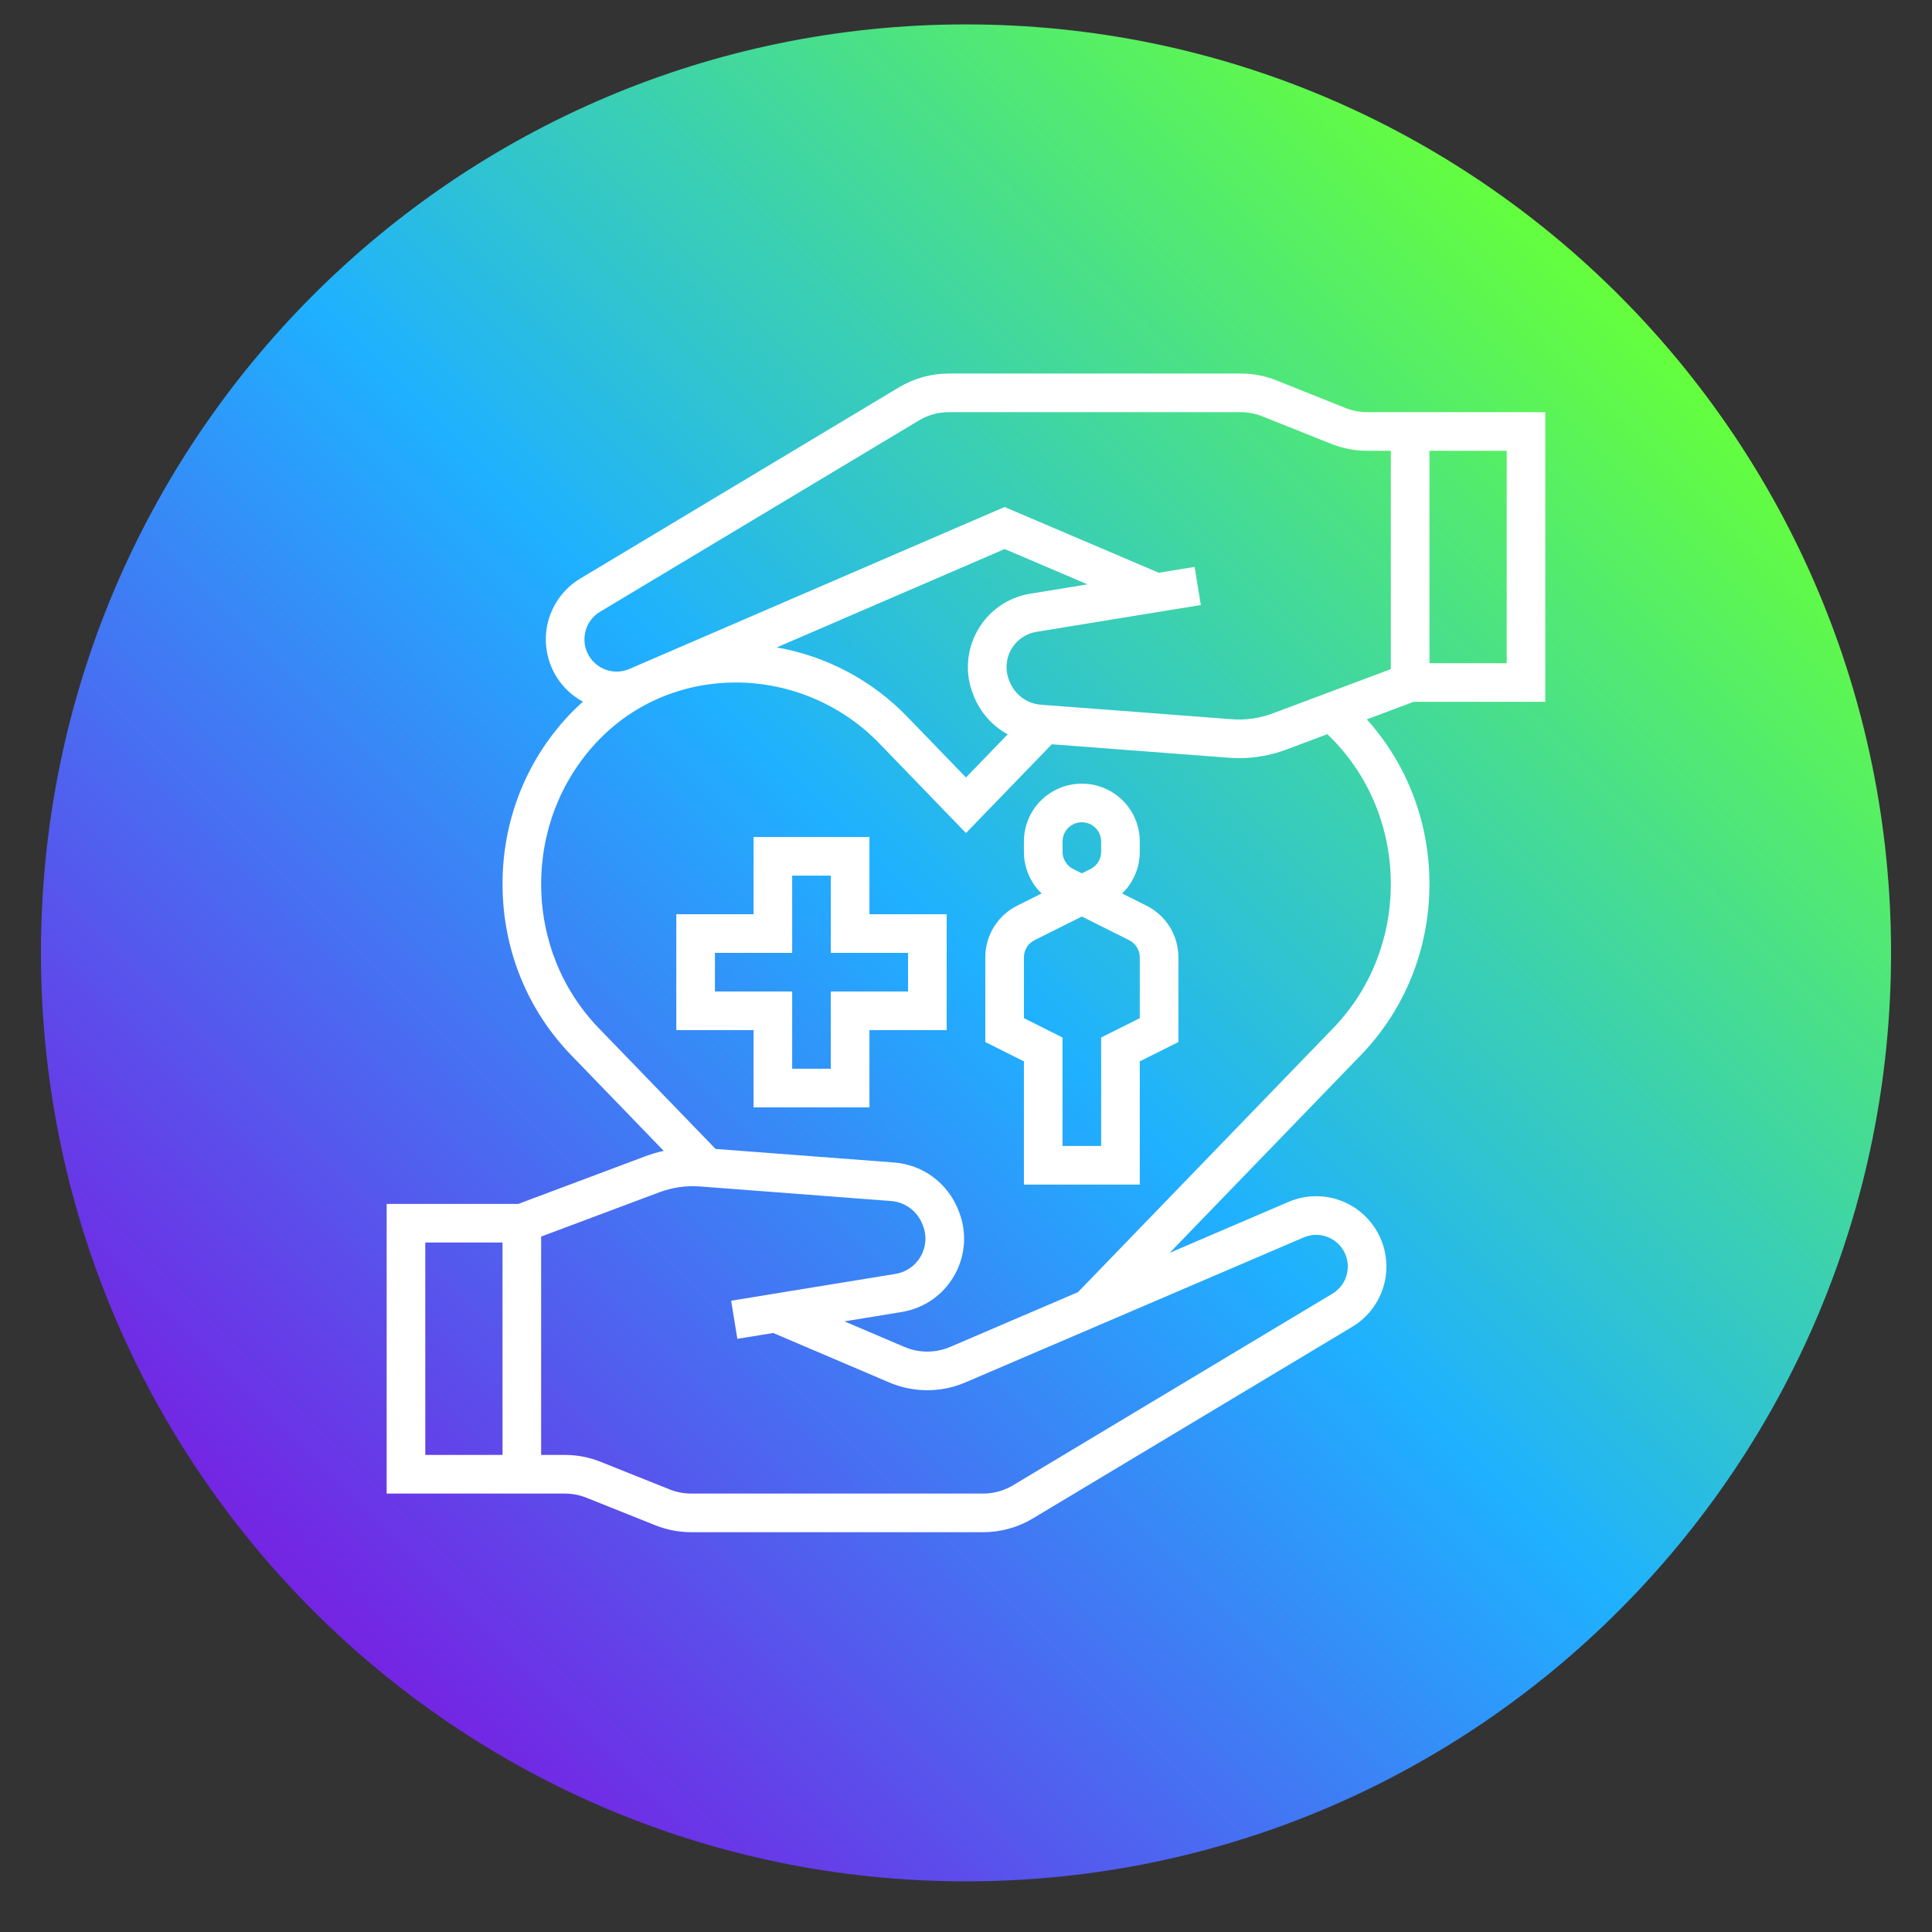
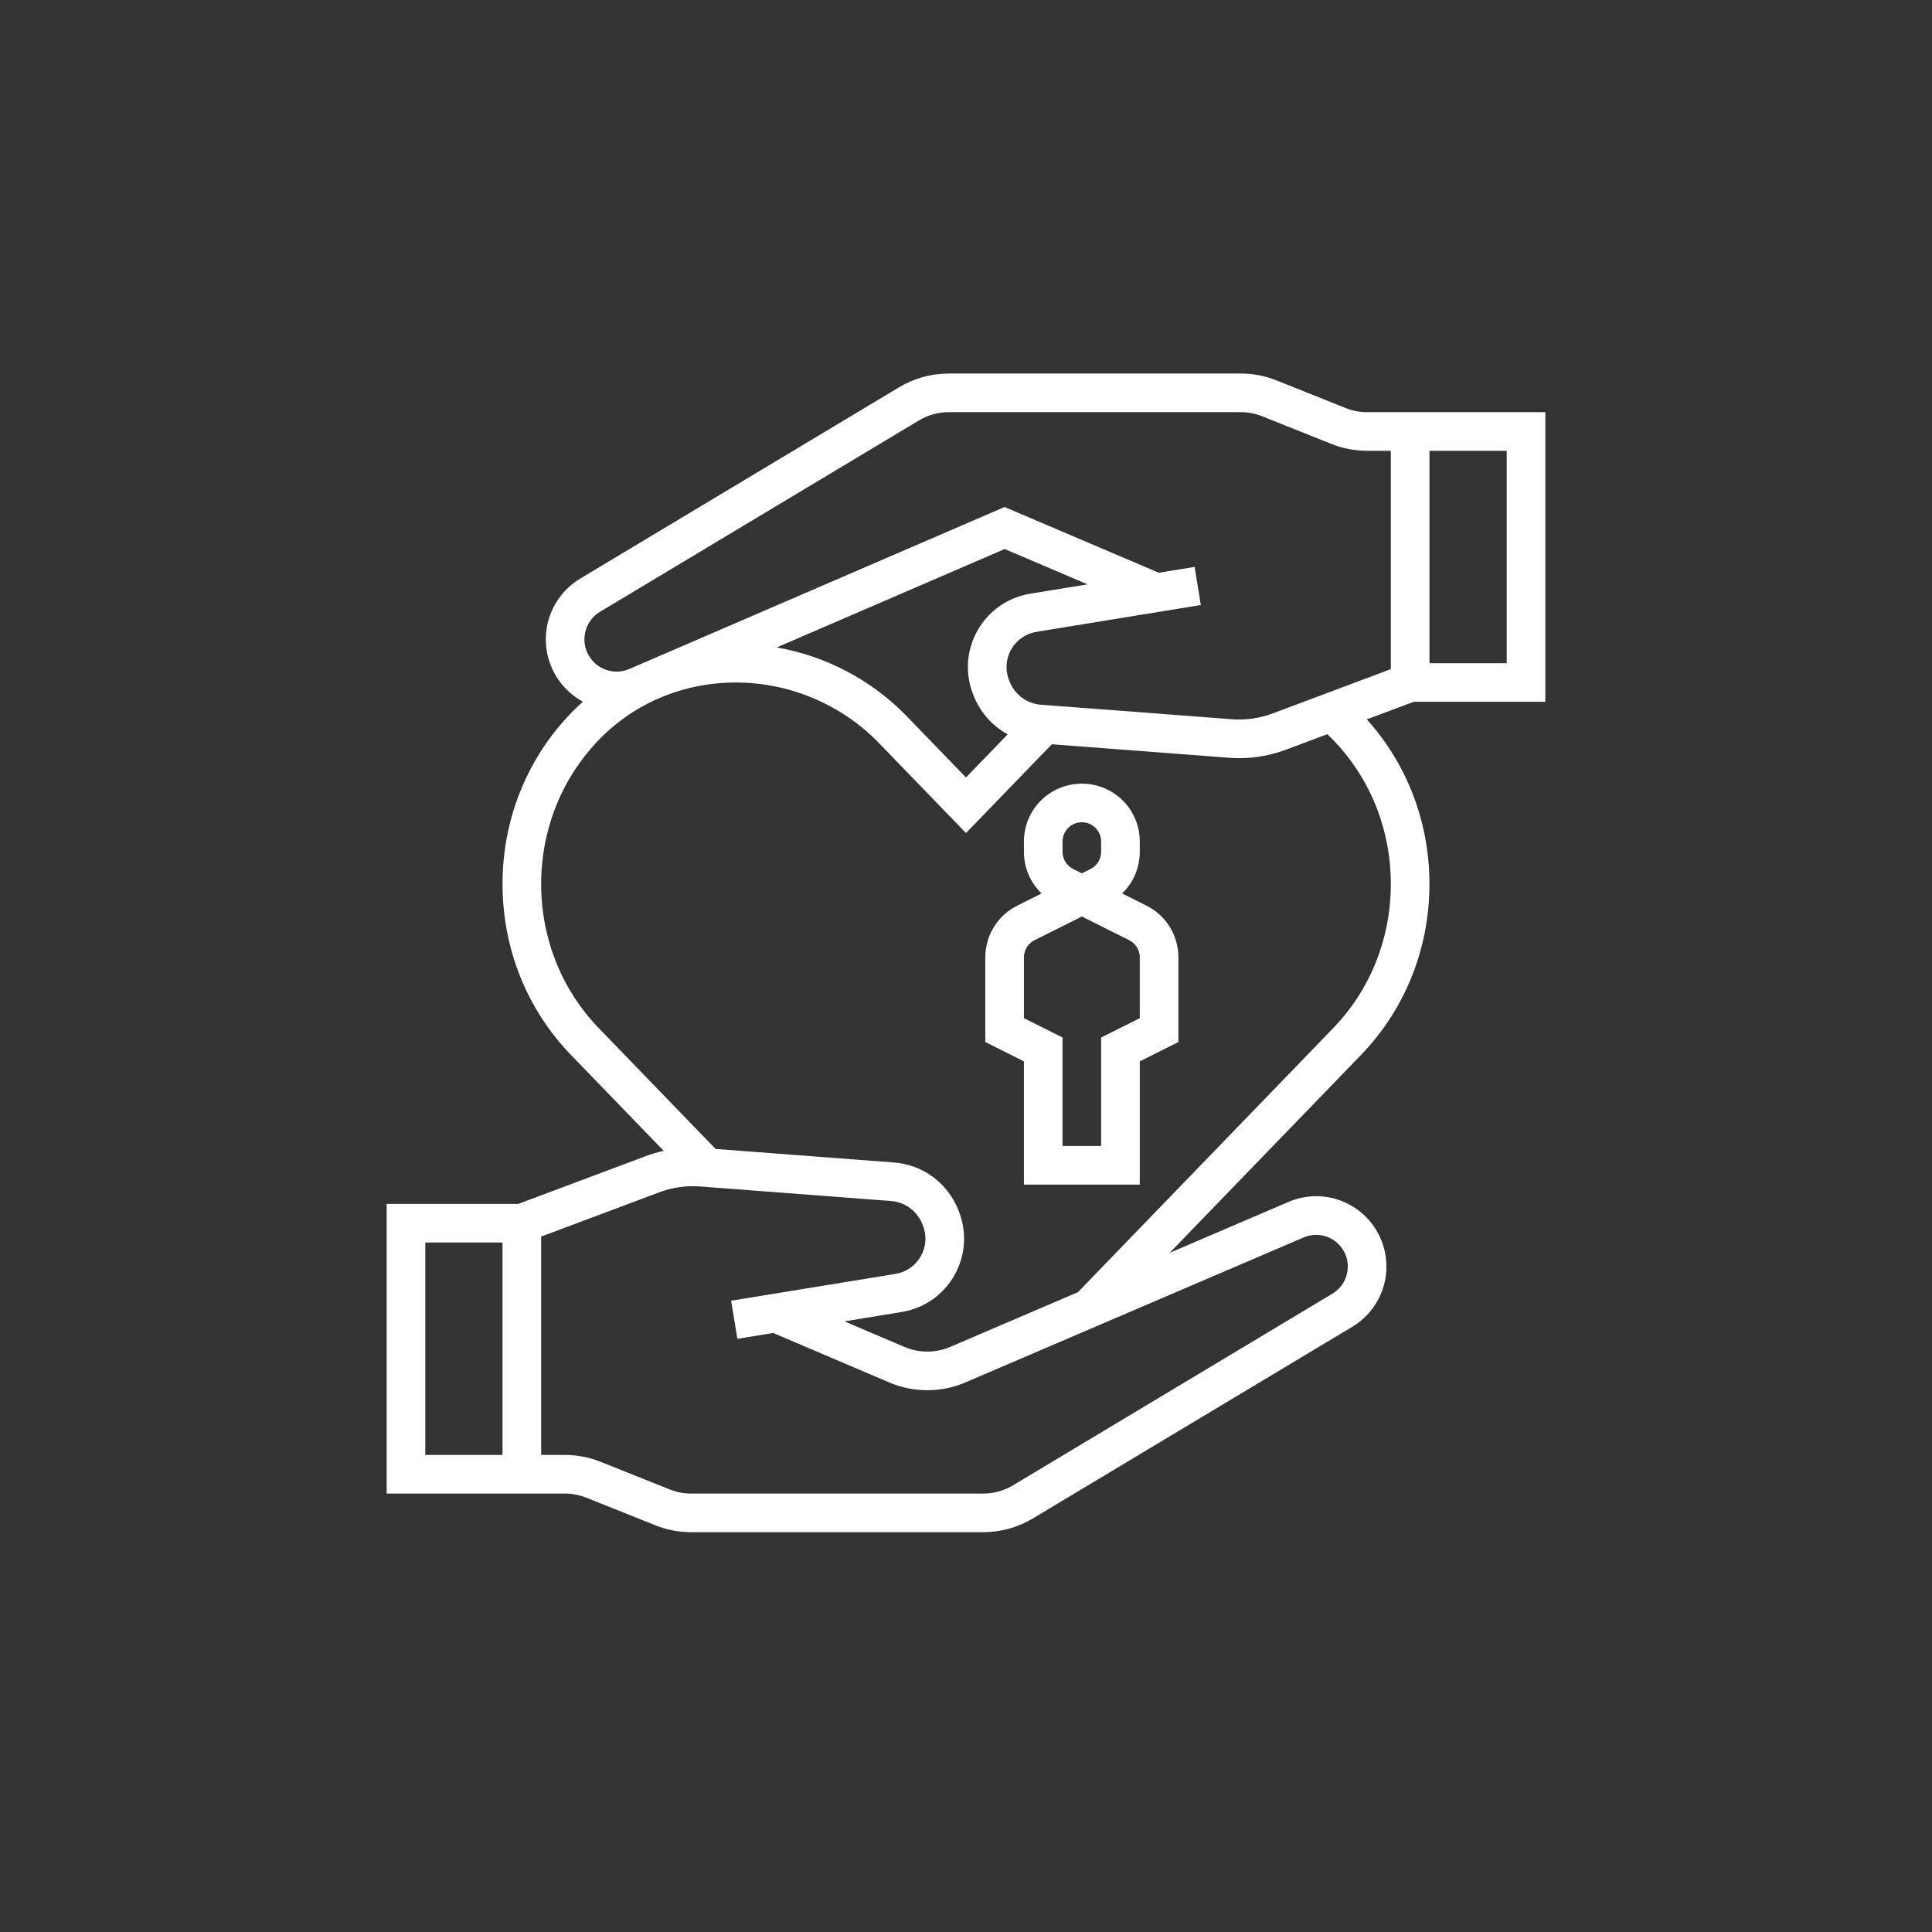
<svg xmlns="http://www.w3.org/2000/svg" width="500" zoomAndPan="magnify" viewBox="0 0 375 375" height="500" preserveAspectRatio="xMidYMid meet" version="1.0">
  <rect x="0" y="0" width="375" height="375" fill="#333333" stroke="none" />
  <defs>
    <clipPath id="0a2231bc41">
-       <path d="M 7.949 4.738 L 367.051 4.738 L 367.051 365.246 L 7.949 365.246 Z M 7.949 4.738" clip-rule="nonzero" />
-     </clipPath>
+       </clipPath>
    <clipPath id="51f157b098">
-       <path d="M 187.5 4.738 C 88.336 4.738 7.949 85.422 7.949 184.953 C 7.949 284.48 88.336 365.168 187.5 365.168 C 286.664 365.168 367.051 284.48 367.051 184.953 C 367.051 85.422 286.664 4.738 187.5 4.738 Z M 187.5 4.738" clip-rule="nonzero" />
-     </clipPath>
+       </clipPath>
    <clipPath id="3b75aa5c42">
-       <path d="M 0.949 0.738 L 360.051 0.738 L 360.051 361.16 L 0.949 361.16 Z M 0.949 0.738" clip-rule="nonzero" />
-     </clipPath>
+       </clipPath>
    <clipPath id="831c287ee1">
      <path d="M 180.5 0.738 C 81.336 0.738 0.949 81.422 0.949 180.953 C 0.949 280.48 81.336 361.168 180.5 361.168 C 279.664 361.168 360.051 280.48 360.051 180.953 C 360.051 81.422 279.664 0.738 180.5 0.738 Z M 180.5 0.738" clip-rule="nonzero" />
    </clipPath>
    <linearGradient x1="-0.236" gradientTransform="matrix(1.403, 0, 0, 1.403, 0.948, 0.734)" y1="256.708" x2="256.234" gradientUnits="userSpaceOnUse" y2="0.238" id="b806434329">
      <stop stop-opacity="1" stop-color="rgb(45.49%, 14.51%, 89.02%)" offset="0" />
      <stop stop-opacity="1" stop-color="rgb(45.49%, 14.51%, 89.02%)" offset="0.125" />
      <stop stop-opacity="1" stop-color="rgb(45.49%, 14.51%, 89.02%)" offset="0.141" />
      <stop stop-opacity="1" stop-color="rgb(45.49%, 14.51%, 89.02%)" offset="0.148" />
      <stop stop-opacity="1" stop-color="rgb(45.192%, 14.999%, 89.117%)" offset="0.152" />
      <stop stop-opacity="1" stop-color="rgb(44.894%, 15.489%, 89.215%)" offset="0.156" />
      <stop stop-opacity="1" stop-color="rgb(44.522%, 16.101%, 89.337%)" offset="0.16" />
      <stop stop-opacity="1" stop-color="rgb(44.15%, 16.714%, 89.461%)" offset="0.164" />
      <stop stop-opacity="1" stop-color="rgb(43.777%, 17.326%, 89.583%)" offset="0.168" />
      <stop stop-opacity="1" stop-color="rgb(43.407%, 17.94%, 89.705%)" offset="0.172" />
      <stop stop-opacity="1" stop-color="rgb(43.034%, 18.552%, 89.827%)" offset="0.176" />
      <stop stop-opacity="1" stop-color="rgb(42.662%, 19.165%, 89.951%)" offset="0.18" />
      <stop stop-opacity="1" stop-color="rgb(42.29%, 19.778%, 90.073%)" offset="0.184" />
      <stop stop-opacity="1" stop-color="rgb(41.919%, 20.392%, 90.196%)" offset="0.188" />
      <stop stop-opacity="1" stop-color="rgb(41.547%, 21.004%, 90.318%)" offset="0.191" />
      <stop stop-opacity="1" stop-color="rgb(41.174%, 21.617%, 90.44%)" offset="0.195" />
      <stop stop-opacity="1" stop-color="rgb(40.802%, 22.229%, 90.562%)" offset="0.199" />
      <stop stop-opacity="1" stop-color="rgb(40.43%, 22.842%, 90.686%)" offset="0.203" />
      <stop stop-opacity="1" stop-color="rgb(40.057%, 23.454%, 90.808%)" offset="0.207" />
      <stop stop-opacity="1" stop-color="rgb(39.687%, 24.068%, 90.93%)" offset="0.211" />
      <stop stop-opacity="1" stop-color="rgb(39.314%, 24.68%, 91.052%)" offset="0.215" />
      <stop stop-opacity="1" stop-color="rgb(38.942%, 25.293%, 91.176%)" offset="0.219" />
      <stop stop-opacity="1" stop-color="rgb(38.57%, 25.905%, 91.298%)" offset="0.223" />
      <stop stop-opacity="1" stop-color="rgb(38.199%, 26.518%, 91.422%)" offset="0.227" />
      <stop stop-opacity="1" stop-color="rgb(37.827%, 27.13%, 91.544%)" offset="0.23" />
      <stop stop-opacity="1" stop-color="rgb(37.454%, 27.744%, 91.666%)" offset="0.234" />
      <stop stop-opacity="1" stop-color="rgb(37.082%, 28.355%, 91.788%)" offset="0.238" />
      <stop stop-opacity="1" stop-color="rgb(36.711%, 28.969%, 91.911%)" offset="0.242" />
      <stop stop-opacity="1" stop-color="rgb(36.339%, 29.581%, 92.033%)" offset="0.246" />
      <stop stop-opacity="1" stop-color="rgb(35.966%, 30.194%, 92.157%)" offset="0.25" />
      <stop stop-opacity="1" stop-color="rgb(35.594%, 30.807%, 92.279%)" offset="0.254" />
      <stop stop-opacity="1" stop-color="rgb(35.222%, 31.421%, 92.401%)" offset="0.258" />
      <stop stop-opacity="1" stop-color="rgb(34.85%, 32.033%, 92.523%)" offset="0.262" />
      <stop stop-opacity="1" stop-color="rgb(34.479%, 32.646%, 92.647%)" offset="0.266" />
      <stop stop-opacity="1" stop-color="rgb(34.106%, 33.258%, 92.769%)" offset="0.27" />
      <stop stop-opacity="1" stop-color="rgb(33.734%, 33.871%, 92.891%)" offset="0.273" />
      <stop stop-opacity="1" stop-color="rgb(33.362%, 34.483%, 93.013%)" offset="0.277" />
      <stop stop-opacity="1" stop-color="rgb(32.991%, 35.097%, 93.137%)" offset="0.281" />
      <stop stop-opacity="1" stop-color="rgb(32.619%, 35.709%, 93.259%)" offset="0.285" />
      <stop stop-opacity="1" stop-color="rgb(32.246%, 36.322%, 93.382%)" offset="0.289" />
      <stop stop-opacity="1" stop-color="rgb(31.874%, 36.934%, 93.504%)" offset="0.293" />
      <stop stop-opacity="1" stop-color="rgb(31.503%, 37.547%, 93.626%)" offset="0.297" />
      <stop stop-opacity="1" stop-color="rgb(31.131%, 38.159%, 93.748%)" offset="0.301" />
      <stop stop-opacity="1" stop-color="rgb(30.759%, 38.773%, 93.872%)" offset="0.305" />
      <stop stop-opacity="1" stop-color="rgb(30.386%, 39.384%, 93.994%)" offset="0.309" />
      <stop stop-opacity="1" stop-color="rgb(30.014%, 39.998%, 94.118%)" offset="0.312" />
      <stop stop-opacity="1" stop-color="rgb(29.642%, 40.61%, 94.24%)" offset="0.316" />
      <stop stop-opacity="1" stop-color="rgb(29.271%, 41.223%, 94.362%)" offset="0.32" />
      <stop stop-opacity="1" stop-color="rgb(28.899%, 41.835%, 94.484%)" offset="0.324" />
      <stop stop-opacity="1" stop-color="rgb(28.526%, 42.448%, 94.608%)" offset="0.328" />
      <stop stop-opacity="1" stop-color="rgb(28.154%, 43.062%, 94.73%)" offset="0.332" />
      <stop stop-opacity="1" stop-color="rgb(27.783%, 43.675%, 94.852%)" offset="0.336" />
      <stop stop-opacity="1" stop-color="rgb(27.411%, 44.287%, 94.974%)" offset="0.34" />
      <stop stop-opacity="1" stop-color="rgb(27.039%, 44.901%, 95.097%)" offset="0.344" />
      <stop stop-opacity="1" stop-color="rgb(26.666%, 45.512%, 95.219%)" offset="0.348" />
      <stop stop-opacity="1" stop-color="rgb(26.295%, 46.126%, 95.343%)" offset="0.352" />
      <stop stop-opacity="1" stop-color="rgb(25.923%, 46.738%, 95.465%)" offset="0.355" />
      <stop stop-opacity="1" stop-color="rgb(25.551%, 47.351%, 95.587%)" offset="0.359" />
      <stop stop-opacity="1" stop-color="rgb(25.179%, 47.963%, 95.709%)" offset="0.363" />
      <stop stop-opacity="1" stop-color="rgb(24.808%, 48.576%, 95.833%)" offset="0.367" />
      <stop stop-opacity="1" stop-color="rgb(24.435%, 49.188%, 95.955%)" offset="0.371" />
      <stop stop-opacity="1" stop-color="rgb(24.063%, 49.802%, 96.078%)" offset="0.375" />
      <stop stop-opacity="1" stop-color="rgb(23.691%, 50.414%, 96.201%)" offset="0.379" />
      <stop stop-opacity="1" stop-color="rgb(23.318%, 51.027%, 96.323%)" offset="0.383" />
      <stop stop-opacity="1" stop-color="rgb(22.946%, 51.639%, 96.445%)" offset="0.387" />
      <stop stop-opacity="1" stop-color="rgb(22.575%, 52.252%, 96.568%)" offset="0.391" />
      <stop stop-opacity="1" stop-color="rgb(22.203%, 52.864%, 96.69%)" offset="0.395" />
      <stop stop-opacity="1" stop-color="rgb(21.831%, 53.477%, 96.812%)" offset="0.398" />
      <stop stop-opacity="1" stop-color="rgb(21.458%, 54.089%, 96.935%)" offset="0.402" />
      <stop stop-opacity="1" stop-color="rgb(21.088%, 54.703%, 97.058%)" offset="0.406" />
      <stop stop-opacity="1" stop-color="rgb(20.715%, 55.316%, 97.18%)" offset="0.41" />
      <stop stop-opacity="1" stop-color="rgb(20.343%, 55.93%, 97.304%)" offset="0.414" />
      <stop stop-opacity="1" stop-color="rgb(19.971%, 56.541%, 97.426%)" offset="0.418" />
      <stop stop-opacity="1" stop-color="rgb(19.6%, 57.155%, 97.548%)" offset="0.422" />
      <stop stop-opacity="1" stop-color="rgb(19.228%, 57.767%, 97.67%)" offset="0.426" />
      <stop stop-opacity="1" stop-color="rgb(18.855%, 58.38%, 97.794%)" offset="0.43" />
      <stop stop-opacity="1" stop-color="rgb(18.483%, 58.992%, 97.916%)" offset="0.434" />
      <stop stop-opacity="1" stop-color="rgb(18.111%, 59.605%, 98.038%)" offset="0.438" />
      <stop stop-opacity="1" stop-color="rgb(17.738%, 60.217%, 98.16%)" offset="0.441" />
      <stop stop-opacity="1" stop-color="rgb(17.368%, 60.831%, 98.283%)" offset="0.445" />
      <stop stop-opacity="1" stop-color="rgb(16.995%, 61.443%, 98.405%)" offset="0.449" />
      <stop stop-opacity="1" stop-color="rgb(16.623%, 62.056%, 98.529%)" offset="0.453" />
      <stop stop-opacity="1" stop-color="rgb(16.251%, 62.668%, 98.651%)" offset="0.457" />
      <stop stop-opacity="1" stop-color="rgb(15.88%, 63.281%, 98.773%)" offset="0.461" />
      <stop stop-opacity="1" stop-color="rgb(15.508%, 63.893%, 98.895%)" offset="0.465" />
      <stop stop-opacity="1" stop-color="rgb(15.135%, 64.507%, 99.019%)" offset="0.469" />
      <stop stop-opacity="1" stop-color="rgb(14.763%, 65.118%, 99.141%)" offset="0.473" />
      <stop stop-opacity="1" stop-color="rgb(14.392%, 65.732%, 99.265%)" offset="0.477" />
      <stop stop-opacity="1" stop-color="rgb(14.02%, 66.345%, 99.387%)" offset="0.48" />
      <stop stop-opacity="1" stop-color="rgb(13.647%, 66.959%, 99.509%)" offset="0.484" />
      <stop stop-opacity="1" stop-color="rgb(13.275%, 67.57%, 99.631%)" offset="0.488" />
      <stop stop-opacity="1" stop-color="rgb(12.903%, 68.184%, 99.754%)" offset="0.492" />
      <stop stop-opacity="1" stop-color="rgb(12.531%, 68.796%, 99.876%)" offset="0.496" />
      <stop stop-opacity="1" stop-color="rgb(12.16%, 69.409%, 99.998%)" offset="0.5" />
      <stop stop-opacity="1" stop-color="rgb(12.46%, 69.746%, 99.155%)" offset="0.504" />
      <stop stop-opacity="1" stop-color="rgb(12.762%, 70.084%, 98.311%)" offset="0.508" />
      <stop stop-opacity="1" stop-color="rgb(13.065%, 70.419%, 97.466%)" offset="0.512" />
      <stop stop-opacity="1" stop-color="rgb(13.367%, 70.757%, 96.62%)" offset="0.516" />
      <stop stop-opacity="1" stop-color="rgb(13.669%, 71.094%, 95.775%)" offset="0.52" />
      <stop stop-opacity="1" stop-color="rgb(13.971%, 71.431%, 94.931%)" offset="0.523" />
      <stop stop-opacity="1" stop-color="rgb(14.273%, 71.768%, 94.086%)" offset="0.527" />
      <stop stop-opacity="1" stop-color="rgb(14.575%, 72.105%, 93.242%)" offset="0.531" />
      <stop stop-opacity="1" stop-color="rgb(14.877%, 72.443%, 92.397%)" offset="0.535" />
      <stop stop-opacity="1" stop-color="rgb(15.179%, 72.78%, 91.553%)" offset="0.539" />
      <stop stop-opacity="1" stop-color="rgb(15.482%, 73.117%, 90.707%)" offset="0.543" />
      <stop stop-opacity="1" stop-color="rgb(15.784%, 73.454%, 89.864%)" offset="0.547" />
      <stop stop-opacity="1" stop-color="rgb(16.084%, 73.79%, 89.018%)" offset="0.551" />
      <stop stop-opacity="1" stop-color="rgb(16.386%, 74.127%, 88.173%)" offset="0.555" />
      <stop stop-opacity="1" stop-color="rgb(16.689%, 74.464%, 87.328%)" offset="0.559" />
      <stop stop-opacity="1" stop-color="rgb(16.991%, 74.802%, 86.484%)" offset="0.562" />
      <stop stop-opacity="1" stop-color="rgb(17.293%, 75.139%, 85.638%)" offset="0.566" />
      <stop stop-opacity="1" stop-color="rgb(17.595%, 75.476%, 84.795%)" offset="0.57" />
      <stop stop-opacity="1" stop-color="rgb(17.897%, 75.813%, 83.949%)" offset="0.574" />
      <stop stop-opacity="1" stop-color="rgb(18.199%, 76.151%, 83.105%)" offset="0.578" />
      <stop stop-opacity="1" stop-color="rgb(18.501%, 76.486%, 82.26%)" offset="0.582" />
      <stop stop-opacity="1" stop-color="rgb(18.803%, 76.823%, 81.415%)" offset="0.586" />
      <stop stop-opacity="1" stop-color="rgb(19.106%, 77.161%, 80.569%)" offset="0.59" />
      <stop stop-opacity="1" stop-color="rgb(19.408%, 77.498%, 79.726%)" offset="0.594" />
      <stop stop-opacity="1" stop-color="rgb(19.71%, 77.835%, 78.88%)" offset="0.598" />
      <stop stop-opacity="1" stop-color="rgb(20.012%, 78.172%, 78.036%)" offset="0.602" />
      <stop stop-opacity="1" stop-color="rgb(20.312%, 78.51%, 77.191%)" offset="0.605" />
      <stop stop-opacity="1" stop-color="rgb(20.615%, 78.847%, 76.347%)" offset="0.609" />
      <stop stop-opacity="1" stop-color="rgb(20.917%, 79.184%, 75.502%)" offset="0.613" />
      <stop stop-opacity="1" stop-color="rgb(21.219%, 79.521%, 74.658%)" offset="0.617" />
      <stop stop-opacity="1" stop-color="rgb(21.521%, 79.857%, 73.813%)" offset="0.621" />
      <stop stop-opacity="1" stop-color="rgb(21.823%, 80.194%, 72.968%)" offset="0.625" />
      <stop stop-opacity="1" stop-color="rgb(22.125%, 80.531%, 72.122%)" offset="0.629" />
      <stop stop-opacity="1" stop-color="rgb(22.427%, 80.869%, 71.278%)" offset="0.633" />
      <stop stop-opacity="1" stop-color="rgb(22.729%, 81.206%, 70.433%)" offset="0.637" />
      <stop stop-opacity="1" stop-color="rgb(23.032%, 81.543%, 69.589%)" offset="0.641" />
      <stop stop-opacity="1" stop-color="rgb(23.334%, 81.88%, 68.744%)" offset="0.645" />
      <stop stop-opacity="1" stop-color="rgb(23.636%, 82.217%, 67.9%)" offset="0.648" />
      <stop stop-opacity="1" stop-color="rgb(23.936%, 82.553%, 67.055%)" offset="0.652" />
      <stop stop-opacity="1" stop-color="rgb(24.239%, 82.89%, 66.209%)" offset="0.656" />
      <stop stop-opacity="1" stop-color="rgb(24.541%, 83.228%, 65.364%)" offset="0.66" />
      <stop stop-opacity="1" stop-color="rgb(24.843%, 83.565%, 64.52%)" offset="0.664" />
      <stop stop-opacity="1" stop-color="rgb(25.145%, 83.902%, 63.675%)" offset="0.668" />
      <stop stop-opacity="1" stop-color="rgb(25.447%, 84.239%, 62.831%)" offset="0.672" />
      <stop stop-opacity="1" stop-color="rgb(25.749%, 84.576%, 61.986%)" offset="0.676" />
      <stop stop-opacity="1" stop-color="rgb(26.051%, 84.914%, 61.142%)" offset="0.68" />
      <stop stop-opacity="1" stop-color="rgb(26.353%, 85.251%, 60.297%)" offset="0.684" />
      <stop stop-opacity="1" stop-color="rgb(26.656%, 85.588%, 59.451%)" offset="0.688" />
      <stop stop-opacity="1" stop-color="rgb(26.958%, 85.924%, 58.606%)" offset="0.691" />
      <stop stop-opacity="1" stop-color="rgb(27.26%, 86.261%, 57.762%)" offset="0.695" />
      <stop stop-opacity="1" stop-color="rgb(27.562%, 86.598%, 56.917%)" offset="0.699" />
      <stop stop-opacity="1" stop-color="rgb(27.864%, 86.935%, 56.073%)" offset="0.703" />
      <stop stop-opacity="1" stop-color="rgb(28.165%, 87.273%, 55.228%)" offset="0.707" />
      <stop stop-opacity="1" stop-color="rgb(28.467%, 87.61%, 54.384%)" offset="0.711" />
      <stop stop-opacity="1" stop-color="rgb(28.769%, 87.947%, 53.539%)" offset="0.715" />
      <stop stop-opacity="1" stop-color="rgb(29.071%, 88.284%, 52.695%)" offset="0.719" />
      <stop stop-opacity="1" stop-color="rgb(29.373%, 88.62%, 51.849%)" offset="0.723" />
      <stop stop-opacity="1" stop-color="rgb(29.675%, 88.957%, 51.004%)" offset="0.727" />
      <stop stop-opacity="1" stop-color="rgb(29.977%, 89.294%, 50.159%)" offset="0.73" />
      <stop stop-opacity="1" stop-color="rgb(30.28%, 89.632%, 49.315%)" offset="0.734" />
      <stop stop-opacity="1" stop-color="rgb(30.582%, 89.969%, 48.47%)" offset="0.738" />
      <stop stop-opacity="1" stop-color="rgb(30.884%, 90.306%, 47.626%)" offset="0.742" />
      <stop stop-opacity="1" stop-color="rgb(31.186%, 90.643%, 46.78%)" offset="0.746" />
      <stop stop-opacity="1" stop-color="rgb(31.488%, 90.981%, 45.937%)" offset="0.75" />
      <stop stop-opacity="1" stop-color="rgb(31.789%, 91.318%, 45.091%)" offset="0.754" />
      <stop stop-opacity="1" stop-color="rgb(32.091%, 91.655%, 44.246%)" offset="0.758" />
      <stop stop-opacity="1" stop-color="rgb(32.393%, 91.991%, 43.401%)" offset="0.762" />
      <stop stop-opacity="1" stop-color="rgb(32.695%, 92.328%, 42.557%)" offset="0.766" />
      <stop stop-opacity="1" stop-color="rgb(32.997%, 92.665%, 41.711%)" offset="0.77" />
      <stop stop-opacity="1" stop-color="rgb(33.299%, 93.002%, 40.868%)" offset="0.773" />
      <stop stop-opacity="1" stop-color="rgb(33.601%, 93.34%, 40.022%)" offset="0.777" />
      <stop stop-opacity="1" stop-color="rgb(33.904%, 93.677%, 39.178%)" offset="0.781" />
      <stop stop-opacity="1" stop-color="rgb(34.206%, 94.014%, 38.333%)" offset="0.785" />
      <stop stop-opacity="1" stop-color="rgb(34.508%, 94.351%, 37.488%)" offset="0.789" />
      <stop stop-opacity="1" stop-color="rgb(34.81%, 94.688%, 36.642%)" offset="0.793" />
      <stop stop-opacity="1" stop-color="rgb(35.112%, 95.026%, 35.799%)" offset="0.797" />
      <stop stop-opacity="1" stop-color="rgb(35.414%, 95.361%, 34.953%)" offset="0.801" />
      <stop stop-opacity="1" stop-color="rgb(35.716%, 95.699%, 34.109%)" offset="0.805" />
      <stop stop-opacity="1" stop-color="rgb(36.017%, 96.036%, 33.264%)" offset="0.809" />
      <stop stop-opacity="1" stop-color="rgb(36.319%, 96.373%, 32.42%)" offset="0.812" />
      <stop stop-opacity="1" stop-color="rgb(36.621%, 96.71%, 31.575%)" offset="0.816" />
      <stop stop-opacity="1" stop-color="rgb(36.923%, 97.047%, 30.731%)" offset="0.82" />
      <stop stop-opacity="1" stop-color="rgb(37.225%, 97.385%, 29.886%)" offset="0.824" />
      <stop stop-opacity="1" stop-color="rgb(37.527%, 97.722%, 29.041%)" offset="0.828" />
      <stop stop-opacity="1" stop-color="rgb(37.83%, 98.058%, 28.195%)" offset="0.832" />
      <stop stop-opacity="1" stop-color="rgb(38.132%, 98.395%, 27.351%)" offset="0.836" />
      <stop stop-opacity="1" stop-color="rgb(38.434%, 98.732%, 26.506%)" offset="0.84" />
      <stop stop-opacity="1" stop-color="rgb(38.736%, 99.069%, 25.662%)" offset="0.844" />
      <stop stop-opacity="1" stop-color="rgb(38.977%, 99.339%, 24.985%)" offset="0.848" />
      <stop stop-opacity="1" stop-color="rgb(39.22%, 99.609%, 24.309%)" offset="0.852" />
      <stop stop-opacity="1" stop-color="rgb(39.22%, 99.609%, 24.309%)" offset="0.859" />
      <stop stop-opacity="1" stop-color="rgb(39.22%, 99.609%, 24.309%)" offset="0.875" />
      <stop stop-opacity="1" stop-color="rgb(39.22%, 99.609%, 24.309%)" offset="1" />
    </linearGradient>
    <clipPath id="8489ccc3f5">
      <rect x="0" width="361" y="0" height="362" />
    </clipPath>
    <clipPath id="9dc3cab716">
      <path d="M 75.051 72.504 L 300 72.504 L 300 297.504 L 75.051 297.504 Z M 75.051 72.504" clip-rule="nonzero" />
    </clipPath>
  </defs>
  <g clip-path="url(#0a2231bc41)">
    <g clip-path="url(#51f157b098)">
      <g transform="matrix(1, 0, 0, 1, 7, 4)">
        <g clip-path="url(#8489ccc3f5)">
          <g clip-path="url(#3b75aa5c42)">
            <g clip-path="url(#831c287ee1)">
-               <path fill="url(#b806434329)" d="M 0.949 0.738 L 0.949 361.16 L 360.051 361.16 L 360.051 0.738 Z M 0.949 0.738" fill-rule="nonzero" />
-             </g>
+               </g>
          </g>
        </g>
      </g>
    </g>
  </g>
  <g clip-path="url(#9dc3cab716)">
    <path fill="#ffffff" d="M 269.957 129.879 L 247.066 138.461 C 244.488 139.43 241.793 139.812 239.051 139.602 C 229.414 138.863 211.793 137.512 202.062 136.789 C 199.324 136.582 196.984 134.855 195.953 132.273 L 195.863 132.055 C 195.078 130.09 195.223 127.91 196.266 126.066 C 197.305 124.227 199.098 122.977 201.184 122.637 L 233.082 117.434 L 231.871 110.035 L 224.914 111.168 L 194.984 98.41 L 125.879 128.242 C 125.324 128.465 124.773 128.707 124.227 128.953 L 122.172 129.844 C 119.504 130.992 116.43 130.172 114.688 127.852 C 113.613 126.418 113.211 124.656 113.555 122.898 C 113.898 121.137 114.938 119.66 116.477 118.738 L 178.367 81.602 C 180.117 80.555 182.117 80 184.152 80 L 240.832 80 C 242.27 80 243.676 80.27 245.008 80.805 L 258.387 86.152 C 260.613 87.043 262.953 87.496 265.352 87.496 L 269.957 87.496 Z M 188.906 134.836 L 188.992 135.059 C 190.301 138.332 192.652 140.934 195.598 142.531 L 187.496 150.906 L 176.016 139.035 C 169.219 132.008 160.312 127.332 150.766 125.664 L 195.004 106.566 L 211.09 113.422 L 199.977 115.238 C 195.633 115.945 191.902 118.547 189.738 122.379 C 187.574 126.211 187.27 130.754 188.906 134.836 Z M 269.957 171.918 C 269.875 182.371 265.898 192.195 258.758 199.578 L 209.23 250.809 L 184.414 261.441 C 181.609 262.645 178.387 262.648 175.574 261.449 L 163.906 256.477 L 175.016 254.66 C 179.359 253.953 183.094 251.352 185.258 247.52 C 187.422 243.688 187.723 239.148 186.09 235.062 L 186.004 234.844 C 183.898 229.582 179.105 226.055 173.488 225.637 C 164.52 224.969 148.836 223.77 138.895 223.008 L 116.234 199.578 C 109.098 192.195 105.121 182.371 105.039 171.918 C 104.957 161.477 108.766 151.602 115.762 144.109 C 119.18 140.445 123.234 137.59 127.699 135.621 L 128.062 135.465 C 132.535 133.551 137.418 132.52 142.504 132.477 C 142.617 132.473 142.723 132.473 142.836 132.473 C 153.266 132.473 163.379 136.754 170.625 144.246 L 187.496 161.691 L 204.16 144.461 C 214.176 145.211 229.664 146.398 238.477 147.074 C 239.16 147.125 239.84 147.156 240.516 147.156 C 243.648 147.156 246.73 146.594 249.695 145.48 L 257.633 142.504 C 258.18 143.027 258.719 143.555 259.234 144.109 C 266.23 151.602 270.039 161.477 269.957 171.918 Z M 253.047 240.184 C 255.656 239.066 258.672 239.871 260.379 242.145 C 261.438 243.555 261.832 245.281 261.492 247.012 C 261.156 248.738 260.137 250.191 258.625 251.098 L 196.625 288.301 C 194.879 289.348 192.879 289.902 190.84 289.902 L 134.16 289.902 C 132.723 289.902 131.32 289.629 129.984 289.094 L 116.605 283.746 C 114.383 282.855 112.043 282.402 109.645 282.402 L 105.035 282.402 L 105.035 240.023 L 127.93 231.438 C 130.508 230.469 133.203 230.086 135.941 230.297 C 145.582 231.039 163.203 232.387 172.93 233.113 C 175.668 233.316 178.012 235.047 179.043 237.625 L 179.133 237.848 C 179.914 239.809 179.77 241.988 178.73 243.832 C 177.688 245.672 175.895 246.922 173.809 247.266 L 141.914 252.469 L 143.121 259.863 L 150.082 258.73 L 172.637 268.348 C 177.316 270.344 182.688 270.336 187.367 268.332 Z M 97.539 282.402 L 82.547 282.402 L 82.547 241.172 L 97.539 241.172 Z M 277.457 87.496 L 292.449 87.496 L 292.449 128.727 L 277.457 128.727 Z M 299.945 136.223 L 299.945 80 L 265.352 80 C 263.91 80 262.508 79.727 261.172 79.195 L 247.793 73.844 C 245.57 72.953 243.23 72.504 240.832 72.504 L 184.152 72.504 C 180.758 72.504 177.426 73.426 174.512 75.172 L 112.617 112.309 C 109.285 114.309 106.945 117.645 106.199 121.457 C 105.453 125.27 106.359 129.242 108.691 132.352 C 109.914 133.984 111.445 135.273 113.141 136.195 C 112.156 137.082 111.199 138.012 110.281 138.992 C 101.969 147.891 97.441 159.605 97.543 171.977 C 97.637 184.367 102.363 196.016 110.848 204.789 L 128.824 223.379 C 127.633 223.645 126.457 223.984 125.297 224.418 L 100.609 233.676 L 75.051 233.676 L 75.051 289.902 L 109.645 289.902 C 111.082 289.902 112.488 290.172 113.82 290.707 L 127.199 296.055 C 129.422 296.945 131.766 297.398 134.16 297.398 L 190.84 297.398 C 194.238 297.398 197.57 296.473 200.484 294.727 L 262.48 257.527 C 265.789 255.543 268.109 252.234 268.852 248.453 C 269.59 244.668 268.691 240.73 266.375 237.648 C 262.59 232.598 255.895 230.809 250.094 233.293 L 227.031 243.176 L 264.148 204.789 C 272.629 196.016 277.355 184.367 277.453 171.977 C 277.547 159.902 273.238 148.449 265.297 139.633 L 274.387 136.223 L 299.945 136.223" fill-opacity="1" fill-rule="nonzero" />
  </g>
-   <path fill="#ffffff" d="M 176.254 184.949 L 176.254 192.445 L 161.258 192.445 L 161.258 207.438 L 153.762 207.438 L 153.762 192.445 L 138.77 192.445 L 138.77 184.949 L 153.762 184.949 L 153.762 169.957 L 161.258 169.957 L 161.258 184.949 Z M 168.758 162.461 L 146.266 162.461 L 146.266 177.453 L 131.273 177.453 L 131.273 199.941 L 146.266 199.941 L 146.266 214.938 L 168.758 214.938 L 168.758 199.941 L 183.75 199.941 L 183.75 177.453 L 168.758 177.453 L 168.758 162.461" fill-opacity="1" fill-rule="nonzero" />
  <path fill="#ffffff" d="M 221.23 197.625 L 213.734 201.375 L 213.734 222.434 L 206.238 222.434 L 206.238 201.375 L 198.742 197.625 L 198.742 185.836 C 198.742 184.406 199.535 183.121 200.812 182.484 L 209.988 177.895 L 219.16 182.484 C 220.438 183.121 221.23 184.406 221.23 185.836 Z M 206.238 163.348 C 206.238 161.918 207.031 160.633 208.309 159.992 L 208.312 159.992 C 208.836 159.73 209.41 159.602 209.988 159.602 C 210.562 159.602 211.137 159.73 211.664 159.992 C 212.941 160.633 213.734 161.918 213.734 163.348 L 213.734 165.324 C 213.734 166.754 212.941 168.035 211.664 168.676 L 209.988 169.516 L 208.309 168.676 C 207.031 168.035 206.238 166.754 206.238 165.324 Z M 222.512 175.777 L 217.801 173.422 C 219.969 171.34 221.23 168.445 221.23 165.324 L 221.23 163.348 C 221.23 159.059 218.848 155.207 215.016 153.289 C 211.867 151.715 208.105 151.715 204.961 153.289 C 204.961 153.289 204.961 153.289 204.957 153.289 C 201.125 155.207 198.742 159.059 198.742 163.348 L 198.742 165.324 C 198.742 168.445 200.004 171.34 202.172 173.422 L 197.461 175.777 C 193.629 177.695 191.246 181.547 191.246 185.836 L 191.246 202.258 L 198.742 206.008 L 198.742 229.93 L 221.23 229.93 L 221.23 206.008 L 228.727 202.258 L 228.727 185.836 C 228.727 181.547 226.344 177.695 222.512 175.777" fill-opacity="1" fill-rule="nonzero" />
</svg>